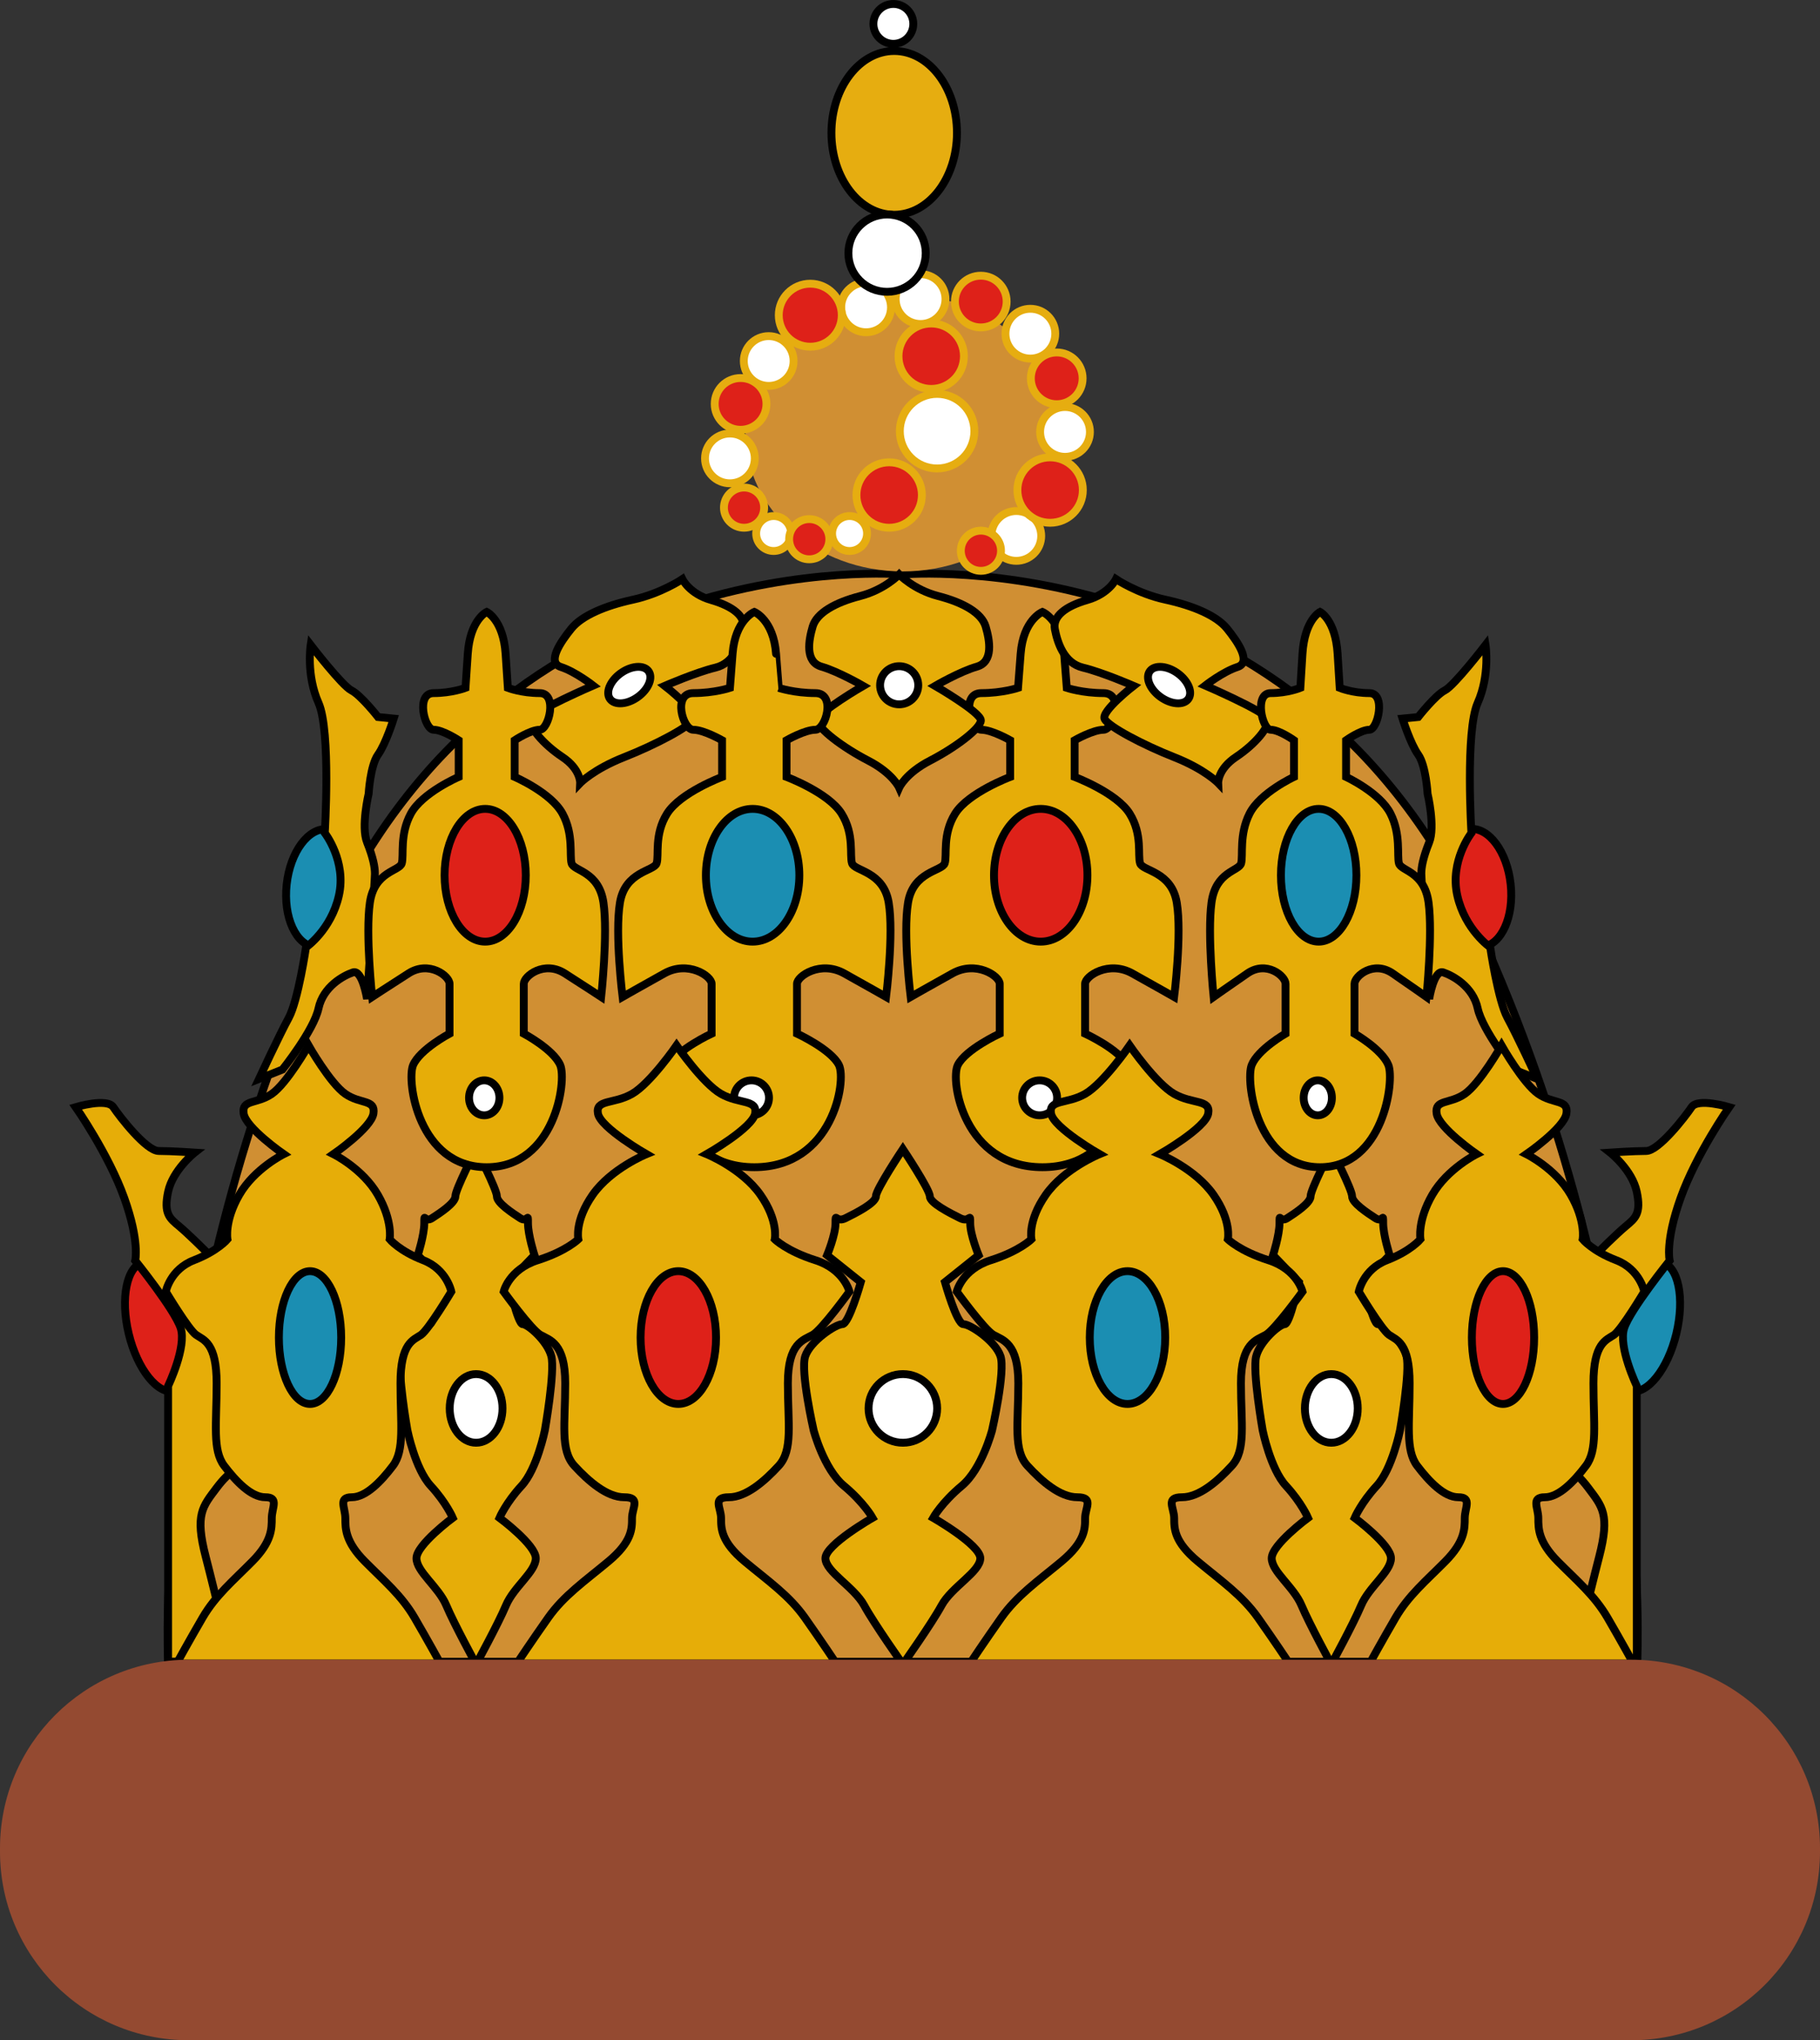
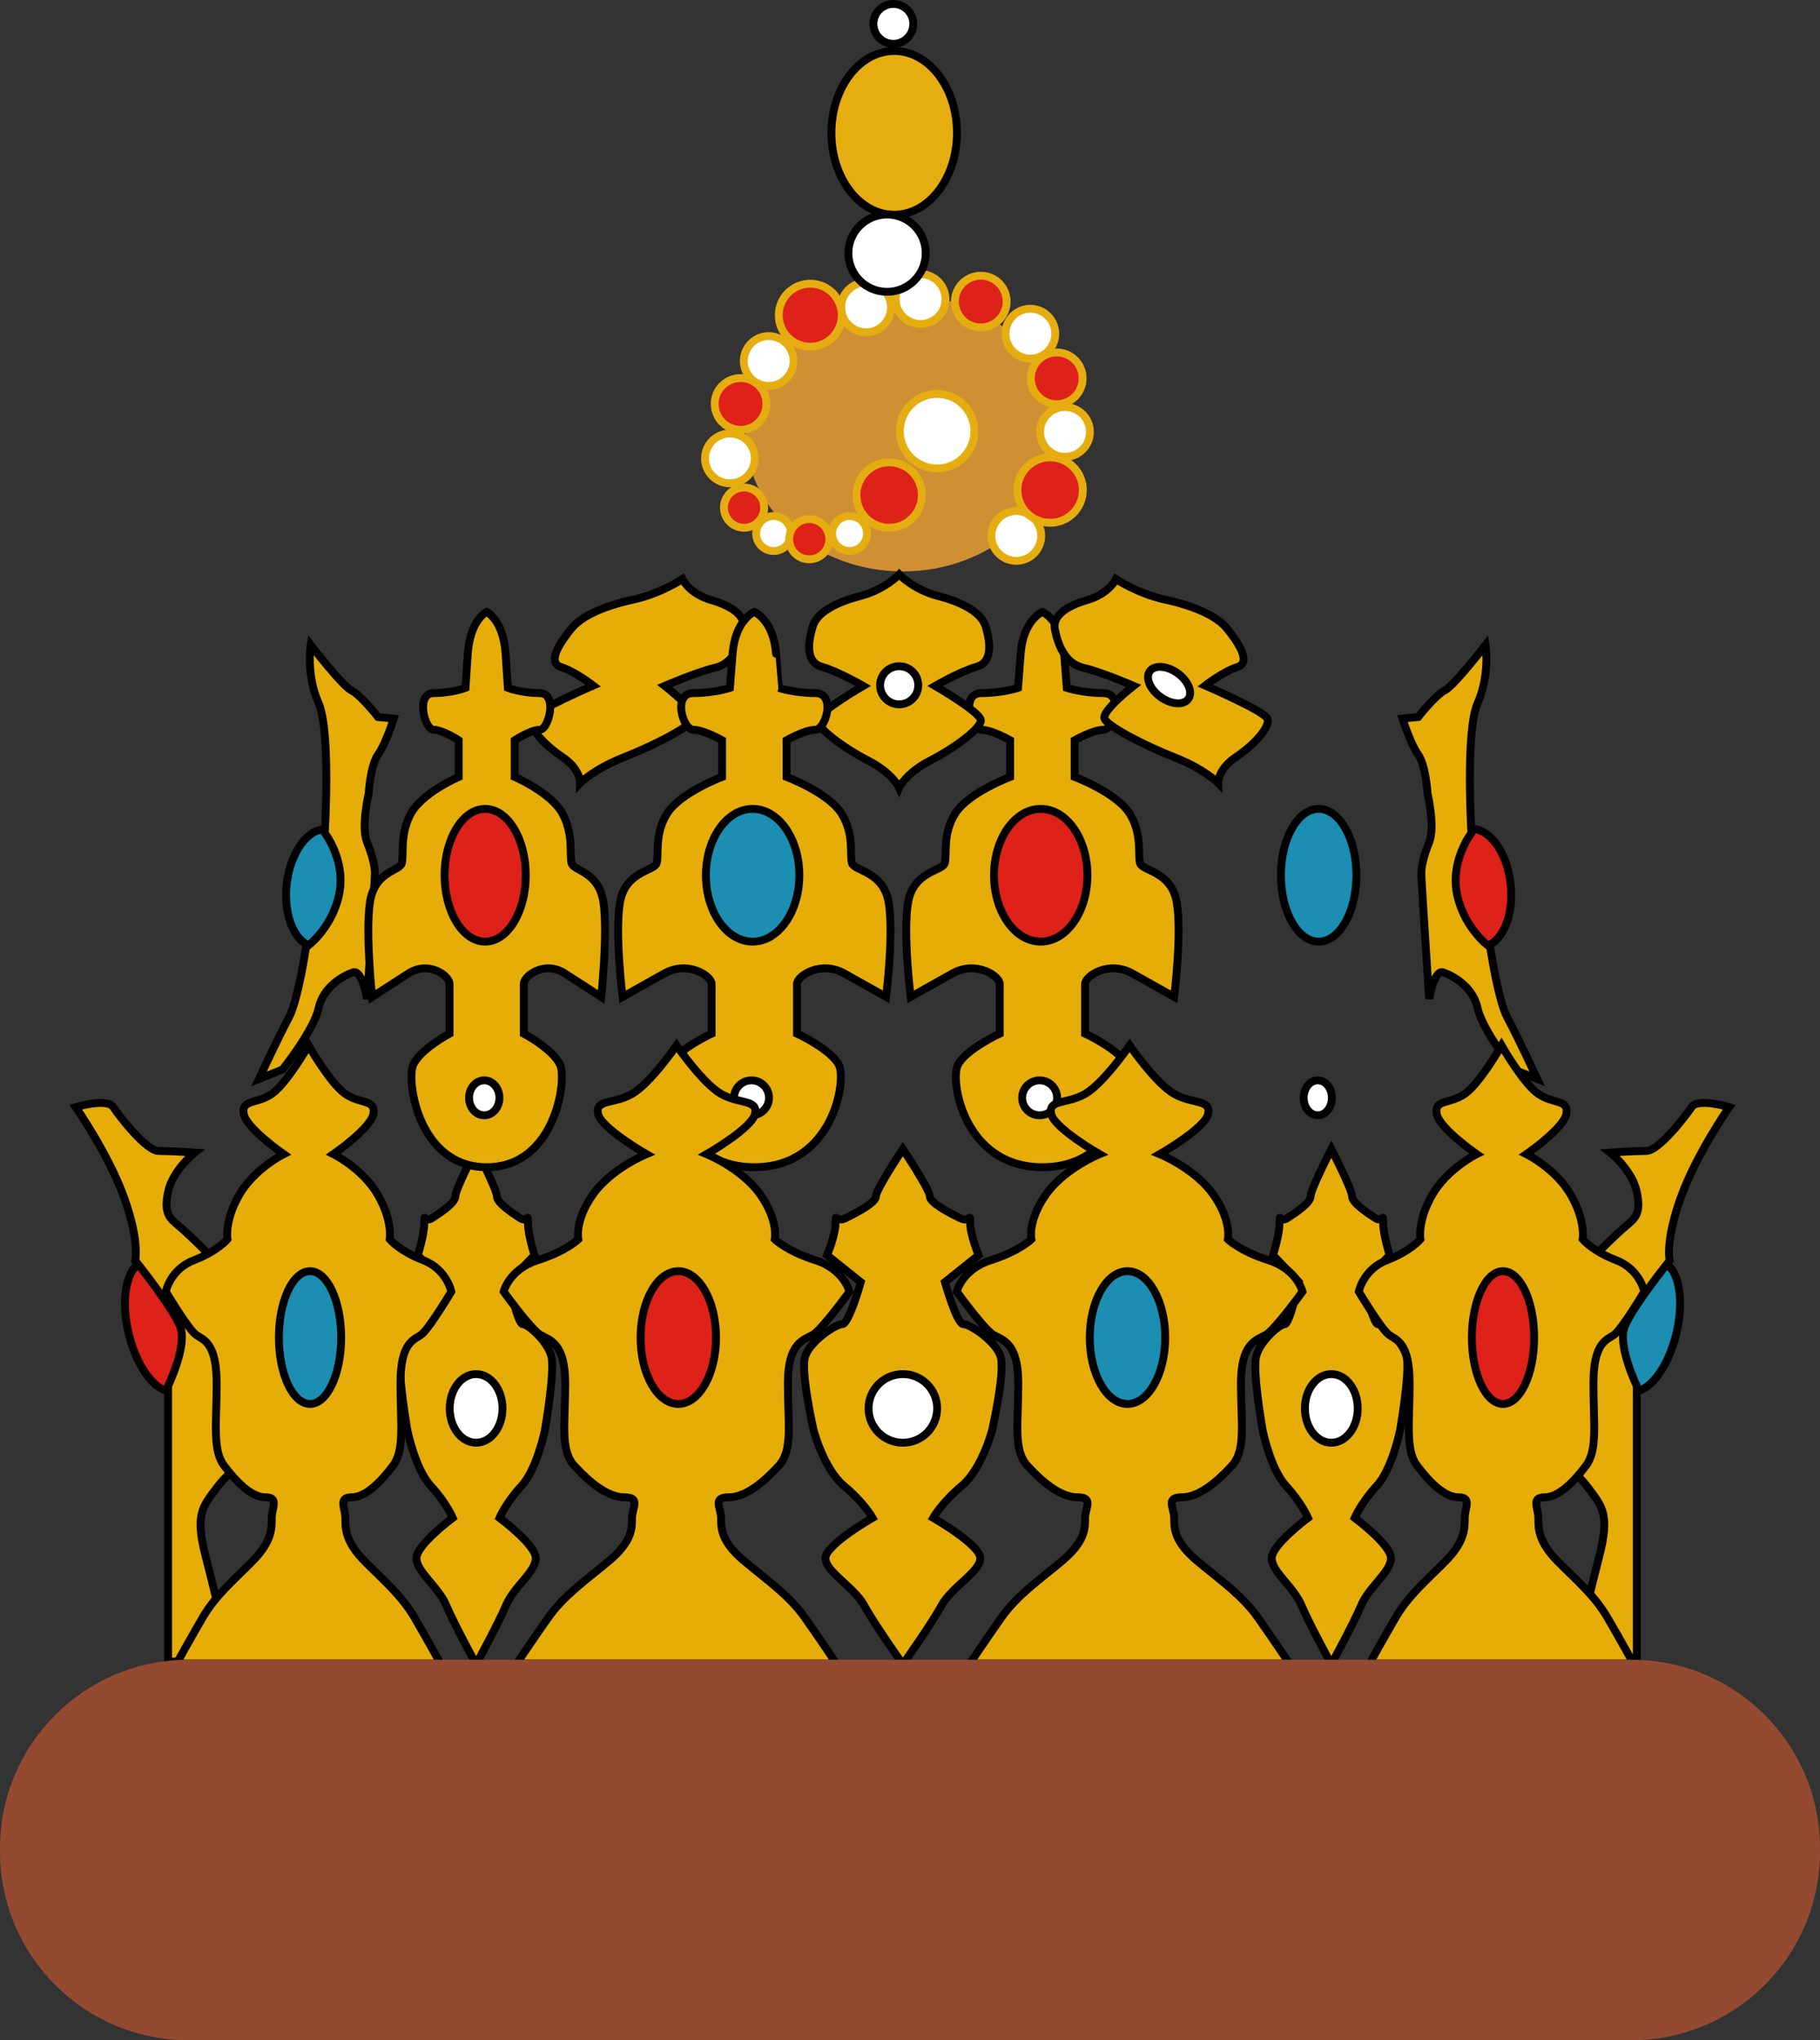
<svg xmlns="http://www.w3.org/2000/svg" version="1.1" id="Layer_2" x="0px" y="0px" width="115.818px" height="129.823px" viewBox="0 0 115.818 129.823" enable-background="new 0 0 115.818 129.823" xml:space="preserve">
  <rect x="0" y="0" width="115.818" height="129.823" fill="#333333" stroke="none" />
  <g>
-     <path fill="#D08F33" stroke="#000000" stroke-width="0.5" d="M57.444,36.554c0,0,25.391-2.199,36.641,22.551   s10.104,46.631,10.104,46.631H57.444H10.698c0,0-1.145-21.881,10.105-46.631S57.444,36.554,57.444,36.554z" />
    <path fill="#E6AD08" stroke="#000000" stroke-width="0.5" d="M57.455,105.904c0,0-1.822-2.571-2.464-3.75s-2.464-2.143-2.464-3   s3-2.571,3-2.571s-0.536-0.964-1.821-2.036s-1.929-3.535-1.929-3.535s-0.857-3.75-0.535-4.714s1.928-2.036,2.356-2.036   s1.179-2.678,1.179-2.678l-2.143-1.714c0,0,0.535-1.286,0.535-2.036s0,0,0.643-0.321s1.929-0.964,1.929-1.393s1.714-3,1.714-3   s1.714,2.572,1.714,3s1.286,1.071,1.929,1.393s0.643-0.429,0.643,0.321s0.535,2.036,0.535,2.036l-2.143,1.714   c0,0,0.75,2.678,1.179,2.678s2.034,1.071,2.356,2.036s-0.535,4.714-0.535,4.714s-0.644,2.464-1.929,3.535s-1.821,2.036-1.821,2.036   s3,1.714,3,2.571s-1.821,1.821-2.464,3S57.455,105.904,57.455,105.904z" />
    <g>
      <path fill="#E6AD08" stroke="#000000" stroke-width="0.5" d="M66.336,74.271c-5,0-5.885-5.5-5.385-6.5s2.667-2,2.667-2    s0-2.667,0-3.167s-1.5-1.5-3-0.667s-2.667,1.5-2.667,1.5s-0.5-4-0.167-6s2.167-2,2.333-2.5s-0.167-1.833,0.667-3.167    c0.833-1.333,3.5-2.333,3.5-2.333v-2.333c0,0-1.167-0.667-1.834-0.667s-1.333-2.333,0-2.333s2.334-0.333,2.334-0.333    s0,0,0.166-2.167s1.385-2.667,1.385-2.667s1.217,0.5,1.384,2.667s0.167,2.167,0.167,2.167s1,0.333,2.333,0.333    s0.667,2.333,0,2.333s-1.833,0.667-1.833,0.667v2.333c0,0,2.666,1,3.5,2.333c0.833,1.333,0.499,2.667,0.666,3.167s2,0.5,2.334,2.5    c0.333,2-0.167,6-0.167,6s-1.167-0.667-2.667-1.5s-3,0.167-3,0.667s0,3.167,0,3.167s2.167,1,2.667,2S71.336,74.271,66.336,74.271z    " />
      <ellipse fill="#DE2119" stroke="#000000" stroke-width="0.5" cx="66.227" cy="55.694" rx="2.973" ry="4.224" />
      <circle fill="#FFFFFF" stroke="#000000" stroke-width="0.5" cx="66.158" cy="69.857" r="1.112" />
      <path fill="#FFFFFF" stroke="#000000" stroke-width="0.5" d="M55.272,89.62c0-1.207,0.978-2.184,2.185-2.184    c1.203,0,2.18,0.978,2.18,2.184s-0.978,2.184-2.18,2.184C56.25,91.804,55.272,90.827,55.272,89.62z" />
      <path fill="#E6AD08" stroke="#000000" stroke-width="0.5" d="M30.297,105.904c0,0-1.402-2.571-1.897-3.75    c-0.495-1.179-1.897-2.143-1.897-3s2.31-2.571,2.31-2.571s-0.413-0.964-1.402-2.036c-0.99-1.071-1.485-3.535-1.485-3.535    s-0.66-3.75-0.412-4.714s1.484-2.036,1.814-2.036s0.908-2.678,0.908-2.678l-1.649-1.714c0,0,0.412-1.286,0.412-2.036    s0,0,0.495-0.321c0.495-0.321,1.485-0.964,1.485-1.393s1.32-3,1.32-3s1.32,2.572,1.32,3s0.99,1.071,1.485,1.393    c0.495,0.321,0.495-0.429,0.495,0.321s0.412,2.036,0.412,2.036l-1.649,1.714c0,0,0.578,2.678,0.908,2.678s1.566,1.071,1.814,2.036    s-0.412,4.714-0.412,4.714s-0.495,2.464-1.485,3.535c-0.989,1.071-1.402,2.036-1.402,2.036s2.31,1.714,2.31,2.571    s-1.402,1.821-1.897,3S30.297,105.904,30.297,105.904z" />
      <ellipse fill="#FFFFFF" stroke="#000000" stroke-width="0.5" cx="30.297" cy="89.62" rx="1.68" ry="2.184" />
      <path fill="#E6AD08" stroke="#000000" stroke-width="0.5" d="M84.721,105.904c0,0-1.402-2.571-1.898-3.75    c-0.494-1.179-1.896-2.143-1.896-3s2.311-2.571,2.311-2.571s-0.414-0.964-1.402-2.036c-0.99-1.071-1.485-3.535-1.485-3.535    s-0.66-3.75-0.412-4.714s1.483-2.036,1.813-2.036s0.908-2.678,0.908-2.678l-1.649-1.714c0,0,0.411-1.286,0.411-2.036    s0,0,0.496-0.321c0.494-0.321,1.484-0.964,1.484-1.393s1.32-3,1.32-3s1.319,2.572,1.319,3s0.99,1.071,1.485,1.393    c0.494,0.321,0.494-0.429,0.494,0.321s0.412,2.036,0.412,2.036l-1.649,1.714c0,0,0.577,2.678,0.907,2.678s1.566,1.071,1.814,2.036    s-0.412,4.714-0.412,4.714s-0.495,2.464-1.484,3.535c-0.99,1.071-1.402,2.036-1.402,2.036s2.31,1.714,2.31,2.571    s-1.402,1.821-1.897,3C86.124,103.333,84.721,105.904,84.721,105.904z" />
      <ellipse fill="#FFFFFF" stroke="#000000" stroke-width="0.5" cx="84.72" cy="89.62" rx="1.681" ry="2.184" />
    </g>
    <ellipse transform="matrix(0.972 -0.235 0.235 0.972 -19.549 4.739)" fill="#DE2119" stroke="#000000" stroke-width="0.5" cx="10.116" cy="84.413" rx="1.983" ry="4.224" />
    <path fill="#E6AD08" stroke="#000000" stroke-width="0.5" d="M4.817,70.447c0,0,1.994-0.598,2.393,0s2.093,2.792,2.891,2.792   s2.293,0.1,2.293,0.1s-1.396,1.097-1.695,2.492s0.1,1.694,0.698,2.193s1.695,1.595,1.695,1.595l2.193,13.757   c0,0-0.599,0.1-1.496,1.296s-1.396,1.694-0.698,4.386s1.595,6.58,1.595,6.58l-3.988,0.1V88.191c0,0,1.197-2.492,0.798-3.688   s-2.891-4.287-2.891-4.287s0.299-1.196-0.698-3.987S4.817,70.447,4.817,70.447z" />
    <ellipse transform="matrix(-0.972 -0.235 0.235 -0.972 186.717 191.07)" fill="#1B8EB2" stroke="#000000" stroke-width="0.5" cx="104.74" cy="84.413" rx="1.983" ry="4.224" />
    <path fill="#E6AD08" stroke="#000000" stroke-width="0.5" d="M110.04,70.447c0,0-1.994-0.598-2.393,0   c-0.399,0.598-2.093,2.792-2.891,2.792s-2.293,0.1-2.293,0.1s1.396,1.097,1.694,2.492s-0.1,1.694-0.697,2.193   c-0.599,0.499-1.695,1.595-1.695,1.595l-2.193,13.757c0,0,0.599,0.1,1.496,1.296c0.896,1.196,1.396,1.694,0.697,4.386   c-0.697,2.692-1.595,6.58-1.595,6.58l3.987,0.1V88.191c0,0-1.196-2.492-0.798-3.688c0.399-1.196,2.892-4.287,2.892-4.287   s-0.3-1.196,0.697-3.987S110.04,70.447,110.04,70.447z" />
    <ellipse transform="matrix(0.994 0.107 -0.107 0.994 6.197 -1.869)" fill="#1B8EB2" stroke="#000000" stroke-width="0.5" cx="20.43" cy="56.541" rx="2.226" ry="3.776" />
    <path fill="#E6AD08" stroke="#000000" stroke-width="0.5" d="M19.77,41.04c0,0,1.994,2.591,2.592,2.891s1.695,1.695,1.695,1.695   l0.997,0.1c0,0-0.498,1.595-0.997,2.293s-0.598,2.492-0.598,2.492s-0.499,2.093-0.1,3.09s0.499,1.595,0.499,1.994   s-0.499,7.975-0.499,7.975s-0.299-1.895-0.897-1.695s-1.894,0.897-2.193,2.293s-2.293,3.888-2.293,3.888l-1.495,0.598   c0,0,1.296-2.791,1.894-3.888s1.096-4.486,1.096-4.486s1.596-1.096,2.094-3.29s-0.897-3.988-0.897-3.988s0.399-6.48-0.398-8.274   S19.77,41.04,19.77,41.04z" />
    <ellipse transform="matrix(-0.994 0.107 -0.107 -0.994 193.281 102.661)" fill="#DE2119" stroke="#000000" stroke-width="0.5" cx="93.873" cy="56.541" rx="2.225" ry="3.776" />
    <path fill="#E6AD08" stroke="#000000" stroke-width="0.5" d="M94.534,41.04c0,0-1.993,2.591-2.592,2.891   c-0.598,0.299-1.694,1.695-1.694,1.695l-0.997,0.1c0,0,0.498,1.595,0.997,2.293c0.498,0.698,0.598,2.492,0.598,2.492   s0.499,2.093,0.101,3.09c-0.399,0.997-0.499,1.595-0.499,1.994s0.499,7.975,0.499,7.975s0.299-1.895,0.896-1.695   c0.599,0.2,1.894,0.897,2.193,2.293c0.299,1.396,2.293,3.888,2.293,3.888l1.495,0.598c0,0-1.296-2.791-1.895-3.888   c-0.598-1.097-1.096-4.486-1.096-4.486s-1.596-1.096-2.094-3.29s0.897-3.988,0.897-3.988s-0.399-6.48,0.398-8.274   S94.534,41.04,94.534,41.04z" />
    <ellipse fill="#D08F33" cx="57.453" cy="27.563" rx="10.006" ry="8.798" />
    <ellipse fill="#E6AD10" stroke="#000000" stroke-width="0.5" cx="56.903" cy="8.455" rx="3.994" ry="5.211" />
    <circle fill="#FFFFFF" stroke="#000000" stroke-width="0.5" cx="56.85" cy="1.52" r="1.269" />
    <circle fill="#FFFFFF" stroke="#E6AD10" stroke-width="0.5" cx="48.917" cy="22.972" r="1.584" />
    <circle fill="#FFFFFF" stroke="#E6AD10" stroke-width="0.5" cx="46.449" cy="29.169" r="1.584" />
    <circle fill="#FFFFFF" stroke="#E6AD10" stroke-width="0.5" cx="49.232" cy="33.949" r="1.112" />
    <circle fill="#FFFFFF" stroke="#E6AD10" stroke-width="0.5" cx="54.064" cy="33.949" r="1.112" />
    <circle fill="#FFFFFF" stroke="#E6AD10" stroke-width="0.5" cx="55.115" cy="19.558" r="1.584" />
    <circle fill="#FFFFFF" stroke="#E6AD10" stroke-width="0.5" cx="65.568" cy="21.233" r="1.585" />
    <circle fill="#FFFFFF" stroke="#E6AD10" stroke-width="0.5" cx="67.774" cy="27.484" r="1.585" />
    <circle fill="#FFFFFF" stroke="#E6AD10" stroke-width="0.5" cx="64.674" cy="34.102" r="1.585" />
    <circle fill="#FFFFFF" stroke="#E6AD10" stroke-width="0.5" cx="58.582" cy="19.032" r="1.585" />
    <circle fill="#FFFFFF" stroke="#E6AD10" stroke-width="0.5" cx="59.633" cy="27.437" r="2.372" />
-     <circle fill="#DE2119" stroke="#E6AD10" stroke-width="0.5" cx="59.259" cy="22.666" r="2.082" />
    <circle fill="#DE2119" stroke="#E6AD10" stroke-width="0.5" cx="56.583" cy="31.5" r="2.082" />
    <circle fill="#DE2119" stroke="#E6AD10" stroke-width="0.5" cx="66.826" cy="31.184" r="2.082" />
    <circle fill="#DE2119" stroke="#E6AD10" stroke-width="0.5" cx="51.497" cy="34.31" r="1.279" />
-     <circle fill="#DE2119" stroke="#E6AD10" stroke-width="0.5" cx="62.422" cy="35.045" r="1.279" />
    <circle fill="#DE2119" stroke="#E6AD10" stroke-width="0.5" cx="47.348" cy="32.302" r="1.279" />
    <circle fill="#DE2119" stroke="#E6AD10" stroke-width="0.5" cx="47.128" cy="25.702" r="1.647" />
    <circle fill="#DE2119" stroke="#E6AD10" stroke-width="0.5" cx="67.246" cy="24.074" r="1.647" />
    <circle fill="#DE2119" stroke="#E6AD10" stroke-width="0.5" cx="62.413" cy="19.189" r="1.646" />
    <circle fill="#DE2119" stroke="#E6AD10" stroke-width="0.5" cx="51.563" cy="20.057" r="2.005" />
    <circle fill="#FFFFFF" stroke="#000000" stroke-width="0.5" cx="56.449" cy="16.109" r="2.46" />
    <path fill="#E6AD08" stroke="#000000" stroke-width="0.5" d="M57.22,36.554c0,0,0.912,0.969,2.493,1.377   c1.582,0.408,2.756,1.072,3.011,1.939s0.51,2.245-0.562,2.551s-2.653,1.225-2.653,1.225s2.908,1.684,2.908,2.194   s-1.633,1.735-3.214,2.551c-1.582,0.816-1.983,1.734-1.983,1.734s-0.402-0.918-1.983-1.734s-3.214-2.041-3.214-2.551   s2.908-2.194,2.908-2.194s-1.582-0.918-2.653-1.225s-0.816-1.684-0.562-2.551s1.429-1.531,3.01-1.939S57.22,36.554,57.22,36.554z" />
    <circle fill="#FFFFFF" stroke="#000000" stroke-width="0.5" cx="57.22" cy="43.605" r="1.214" />
    <path fill="#E6AD08" stroke="#000000" stroke-width="0.5" d="M43.424,36.851c0,0,0.443,0.93,1.821,1.327   c1.378,0.396,2.229,1.035,2.066,1.865c-0.162,0.831-0.568,2.148-1.781,2.438c-1.212,0.289-3.227,1.161-3.227,1.161   s2.087,1.621,1.842,2.109c-0.245,0.488-2.456,1.653-4.421,2.427c-1.964,0.774-2.805,1.651-2.805,1.651s0.041-0.88-1.142-1.667   c-1.183-0.786-2.221-1.964-1.976-2.452c0.245-0.488,3.945-2.087,3.945-2.087s-1.133-0.884-2.053-1.181s-0.005-1.613,0.664-2.441   c0.669-0.829,2.156-1.458,3.925-1.843C42.052,37.774,43.424,36.851,43.424,36.851z" />
-     <path fill="#FFFFFF" stroke="#000000" stroke-width="0.5" d="M38.837,43.589c0.321-0.642,1.123-1.159,1.791-1.157   c0.667,0.002,0.947,0.524,0.625,1.166c-0.321,0.642-1.122,1.159-1.789,1.157C38.795,44.752,38.515,44.23,38.837,43.589z" />
    <path fill="#E6AD08" stroke="#000000" stroke-width="0.5" d="M71.016,36.851c0,0-0.443,0.93-1.821,1.327   c-1.378,0.396-2.229,1.035-2.066,1.865c0.162,0.831,0.568,2.148,1.781,2.438c1.213,0.289,3.228,1.161,3.228,1.161   s-2.087,1.621-1.843,2.109c0.245,0.488,2.456,1.653,4.421,2.427c1.965,0.774,2.805,1.651,2.805,1.651s-0.04-0.88,1.143-1.667   c1.183-0.786,2.221-1.964,1.976-2.452c-0.244-0.488-3.945-2.087-3.945-2.087s1.134-0.884,2.053-1.181   c0.92-0.297,0.006-1.613-0.663-2.441c-0.669-0.829-2.156-1.458-3.925-1.843C72.388,37.774,71.016,36.851,71.016,36.851z" />
    <path fill="#FFFFFF" stroke="#000000" stroke-width="0.5" d="M75.603,43.589c-0.321-0.642-1.123-1.159-1.79-1.157   s-0.947,0.524-0.625,1.166c0.321,0.642,1.122,1.159,1.789,1.157C75.645,44.752,75.925,44.23,75.603,43.589z" />
    <path fill="#E6AD08" stroke="#000000" stroke-width="0.5" d="M48.002,74.271c-5,0-5.884-5.5-5.384-6.5s2.667-2,2.667-2   s0-2.667,0-3.167s-1.5-1.5-3-0.667s-2.667,1.5-2.667,1.5s-0.5-4-0.167-6s2.167-2,2.333-2.5s-0.167-1.833,0.667-3.167   s3.5-2.333,3.5-2.333v-2.333c0,0-1.167-0.667-1.833-0.667s-1.333-2.333,0-2.333s2.333-0.333,2.333-0.333s0,0,0.167-2.167   s1.384-2.667,1.384-2.667s1.218,0.5,1.384,2.667s0.167,2.167,0.167,2.167s1,0.333,2.333,0.333s0.667,2.333,0,2.333   s-1.833,0.667-1.833,0.667v2.333c0,0,2.667,1,3.5,2.333s0.5,2.667,0.667,3.167s2,0.5,2.333,2.5s-0.167,6-0.167,6   s-1.167-0.667-2.667-1.5s-3,0.167-3,0.667s0,3.167,0,3.167s2.167,1,2.667,2S53.002,74.271,48.002,74.271z" />
    <ellipse fill="#1B8EB2" stroke="#000000" stroke-width="0.5" cx="47.894" cy="55.694" rx="2.973" ry="4.224" />
    <circle fill="#FFFFFF" stroke="#000000" stroke-width="0.5" cx="47.824" cy="69.857" r="1.112" />
    <g>
      <path fill="#E6AD08" stroke="#000000" stroke-width="0.5" d="M30.97,74.271c-4.346,0-5.114-5.5-4.68-6.5s2.318-2,2.318-2    s0-2.667,0-3.167s-1.304-1.5-2.607-0.667s-2.318,1.5-2.318,1.5s-0.435-4-0.145-6c0.29-2,1.883-2,2.028-2.5    s-0.145-1.833,0.58-3.167c0.724-1.333,3.042-2.333,3.042-2.333v-2.333c0,0-1.014-0.667-1.594-0.667c-0.58,0-1.159-2.333,0-2.333    c1.158,0,2.028-0.333,2.028-0.333s0,0,0.145-2.167c0.144-2.167,1.203-2.667,1.203-2.667s1.058,0.5,1.203,2.667    c0.145,2.167,0.145,2.167,0.145,2.167s0.869,0.333,2.027,0.333c1.159,0,0.58,2.333,0,2.333c-0.58,0-1.593,0.667-1.593,0.667v2.333    c0,0,2.317,1,3.042,2.333c0.724,1.333,0.434,2.667,0.579,3.167s1.738,0.5,2.029,2.5c0.289,2-0.146,6-0.146,6    s-1.014-0.667-2.318-1.5s-2.607,0.167-2.607,0.667s0,3.167,0,3.167s1.883,1,2.318,2S35.316,74.271,30.97,74.271z" />
      <ellipse fill="#DE2119" stroke="#000000" stroke-width="0.5" cx="30.875" cy="55.694" rx="2.584" ry="4.224" />
      <ellipse fill="#FFFFFF" stroke="#000000" stroke-width="0.5" cx="30.815" cy="69.857" rx="0.967" ry="1.113" />
    </g>
    <g>
-       <path fill="#E6AD08" stroke="#000000" stroke-width="0.5" d="M84.002,74.271c-4.039,0-4.753-5.5-4.349-6.5    c0.403-1,2.154-2,2.154-2s0-2.667,0-3.167s-1.212-1.5-2.424-0.667c-1.211,0.833-2.153,1.5-2.153,1.5s-0.404-4-0.135-6    s1.75-2,1.885-2.5s-0.135-1.833,0.538-3.167s2.826-2.333,2.826-2.333v-2.333c0,0-0.941-0.667-1.48-0.667    c-0.538,0-1.076-2.333,0-2.333c1.077,0,1.885-0.333,1.885-0.333s0,0,0.135-2.167s1.118-2.667,1.118-2.667s0.984,0.5,1.118,2.667    s0.134,2.167,0.134,2.167s0.809,0.333,1.886,0.333c1.076,0,0.538,2.333,0,2.333c-0.539,0-1.481,0.667-1.481,0.667v2.333    c0,0,2.154,1,2.826,2.333c0.674,1.333,0.404,2.667,0.539,3.167s1.615,0.5,1.885,2.5s-0.135,6-0.135,6s-0.942-0.667-2.153-1.5    c-1.212-0.833-2.424,0.167-2.424,0.667s0,3.167,0,3.167s1.751,1,2.154,2C88.755,68.771,88.041,74.271,84.002,74.271z" />
      <ellipse fill="#1B8EB2" stroke="#000000" stroke-width="0.5" cx="83.915" cy="55.694" rx="2.401" ry="4.224" />
      <ellipse fill="#FFFFFF" stroke="#000000" stroke-width="0.5" cx="83.859" cy="69.857" rx="0.898" ry="1.113" />
    </g>
    <path fill="#E6AD08" stroke="#000000" stroke-width="0.5" d="M71.886,105.855H61.719c0,0,1-1.5,2-2.917s2.333-2.333,3.833-3.583   s1.5-2.083,1.5-2.75s0.583-1.333-0.5-1.333s-2.25-1-3.167-2s-0.583-2.667-0.583-5.25s-1-2.75-1.583-3.083s-2.334-2.75-2.334-2.75   s0.334-1.417,2.167-2s2.583-1.333,2.583-1.333s-0.25-1.167,0.917-2.833s3.417-2.583,3.417-2.583s-2.917-1.667-3.084-2.583   s1-0.583,2.167-1.25s2.834-3.083,2.834-3.083s1.667,2.417,2.834,3.083s2.334,0.333,2.167,1.25s-3.084,2.583-3.084,2.583   s2.25,0.916,3.417,2.583s0.917,2.833,0.917,2.833s0.75,0.75,2.583,1.333s2.167,2,2.167,2s-1.751,2.417-2.334,2.75   s-1.583,0.5-1.583,3.083s0.334,4.25-0.583,5.25s-2.084,2-3.167,2s-0.5,0.667-0.5,1.333s0,1.5,1.5,2.75s2.833,2.167,3.833,3.583   s2,2.917,2,2.917H71.886z" />
    <path fill="#E6AD08" stroke="#000000" stroke-width="0.5" d="M43.053,105.855H32.886c0,0,1-1.5,2-2.917s2.333-2.333,3.833-3.583   s1.5-2.083,1.5-2.75s0.583-1.333-0.5-1.333s-2.25-1-3.167-2s-0.583-2.667-0.583-5.25s-1-2.75-1.583-3.083s-2.334-2.75-2.334-2.75   s0.334-1.417,2.167-2s2.583-1.333,2.583-1.333s-0.25-1.167,0.917-2.833s3.417-2.583,3.417-2.583s-2.917-1.667-3.084-2.583   s1-0.583,2.167-1.25s2.834-3.083,2.834-3.083s1.667,2.417,2.834,3.083s2.334,0.333,2.167,1.25s-3.084,2.583-3.084,2.583   s2.25,0.916,3.417,2.583s0.917,2.833,0.917,2.833s0.75,0.75,2.583,1.333s2.167,2,2.167,2s-1.751,2.417-2.334,2.75   s-1.583,0.5-1.583,3.083s0.334,4.25-0.583,5.25s-2.084,2-3.167,2s-0.5,0.667-0.5,1.333s0,1.5,1.5,2.75s2.833,2.167,3.833,3.583   s2,2.917,2,2.917H43.053z" />
    <ellipse fill="#DE2119" stroke="#000000" stroke-width="0.5" cx="43.165" cy="85.111" rx="2.401" ry="4.224" />
    <path fill="#E6AD08" stroke="#000000" stroke-width="0.5" d="M95.553,105.855h-8.396c0,0,0.826-1.5,1.651-2.917   c0.826-1.417,1.928-2.333,3.166-3.583s1.238-2.083,1.238-2.75s0.481-1.333-0.413-1.333c-0.894,0-1.857-1-2.615-2   s-0.481-2.667-0.481-5.25s-0.826-2.75-1.308-3.083c-0.48-0.333-1.927-2.75-1.927-2.75s0.275-1.417,1.789-2s2.134-1.333,2.134-1.333   s-0.207-1.167,0.757-2.833s2.821-2.583,2.821-2.583s-2.408-1.667-2.546-2.583c-0.139-0.917,0.825-0.583,1.789-1.25   s2.34-3.083,2.34-3.083s1.376,2.417,2.34,3.083s1.928,0.333,1.789,1.25c-0.138,0.917-2.546,2.583-2.546,2.583   s1.857,0.916,2.821,2.583s0.758,2.833,0.758,2.833s0.619,0.75,2.133,1.333s1.789,2,1.789,2s-1.445,2.417-1.927,2.75   s-1.308,0.5-1.308,3.083s0.276,4.25-0.481,5.25c-0.757,1-1.722,2-2.615,2c-0.895,0-0.413,0.667-0.413,1.333s0,1.5,1.238,2.75   c1.239,1.25,2.34,2.167,3.166,3.583c0.825,1.417,1.651,2.917,1.651,2.917H95.553z" />
    <ellipse fill="#DE2119" stroke="#000000" stroke-width="0.5" cx="95.646" cy="85.111" rx="1.982" ry="4.224" />
    <path fill="#E6AD08" stroke="#000000" stroke-width="0.5" d="M19.636,105.855h-8.396c0,0,0.826-1.5,1.651-2.917   c0.826-1.417,1.928-2.333,3.166-3.583s1.238-2.083,1.238-2.75s0.481-1.333-0.413-1.333c-0.894,0-1.857-1-2.615-2   s-0.481-2.667-0.481-5.25s-0.826-2.75-1.308-3.083c-0.48-0.333-1.927-2.75-1.927-2.75s0.275-1.417,1.789-2s2.134-1.333,2.134-1.333   s-0.207-1.167,0.757-2.833s2.821-2.583,2.821-2.583s-2.408-1.667-2.546-2.583c-0.139-0.917,0.825-0.583,1.789-1.25   s2.34-3.083,2.34-3.083s1.376,2.417,2.34,3.083s1.928,0.333,1.789,1.25c-0.138,0.917-2.546,2.583-2.546,2.583   s1.857,0.916,2.821,2.583s0.758,2.833,0.758,2.833s0.619,0.75,2.133,1.333s1.789,2,1.789,2s-1.445,2.417-1.927,2.75   s-1.308,0.5-1.308,3.083s0.276,4.25-0.481,5.25c-0.757,1-1.722,2-2.615,2c-0.895,0-0.413,0.667-0.413,1.333s0,1.5,1.238,2.75   c1.239,1.25,2.34,2.167,3.166,3.583c0.825,1.417,1.651,2.917,1.651,2.917H19.636z" />
    <ellipse fill="#1B8EB2" stroke="#000000" stroke-width="0.5" cx="19.729" cy="85.111" rx="1.982" ry="4.224" />
    <ellipse fill="#1B8EB2" stroke="#000000" stroke-width="0.5" cx="71.749" cy="85.111" rx="2.401" ry="4.224" />
    <path fill="#944A31" d="M115.818,117.823c0,6.627-5.373,12-12,12H12c-6.627,0-12-5.373-12-12v-0.211c0-6.627,5.373-12,12-12h91.818   c6.627,0,12,5.373,12,12V117.823z" />
  </g>
</svg>